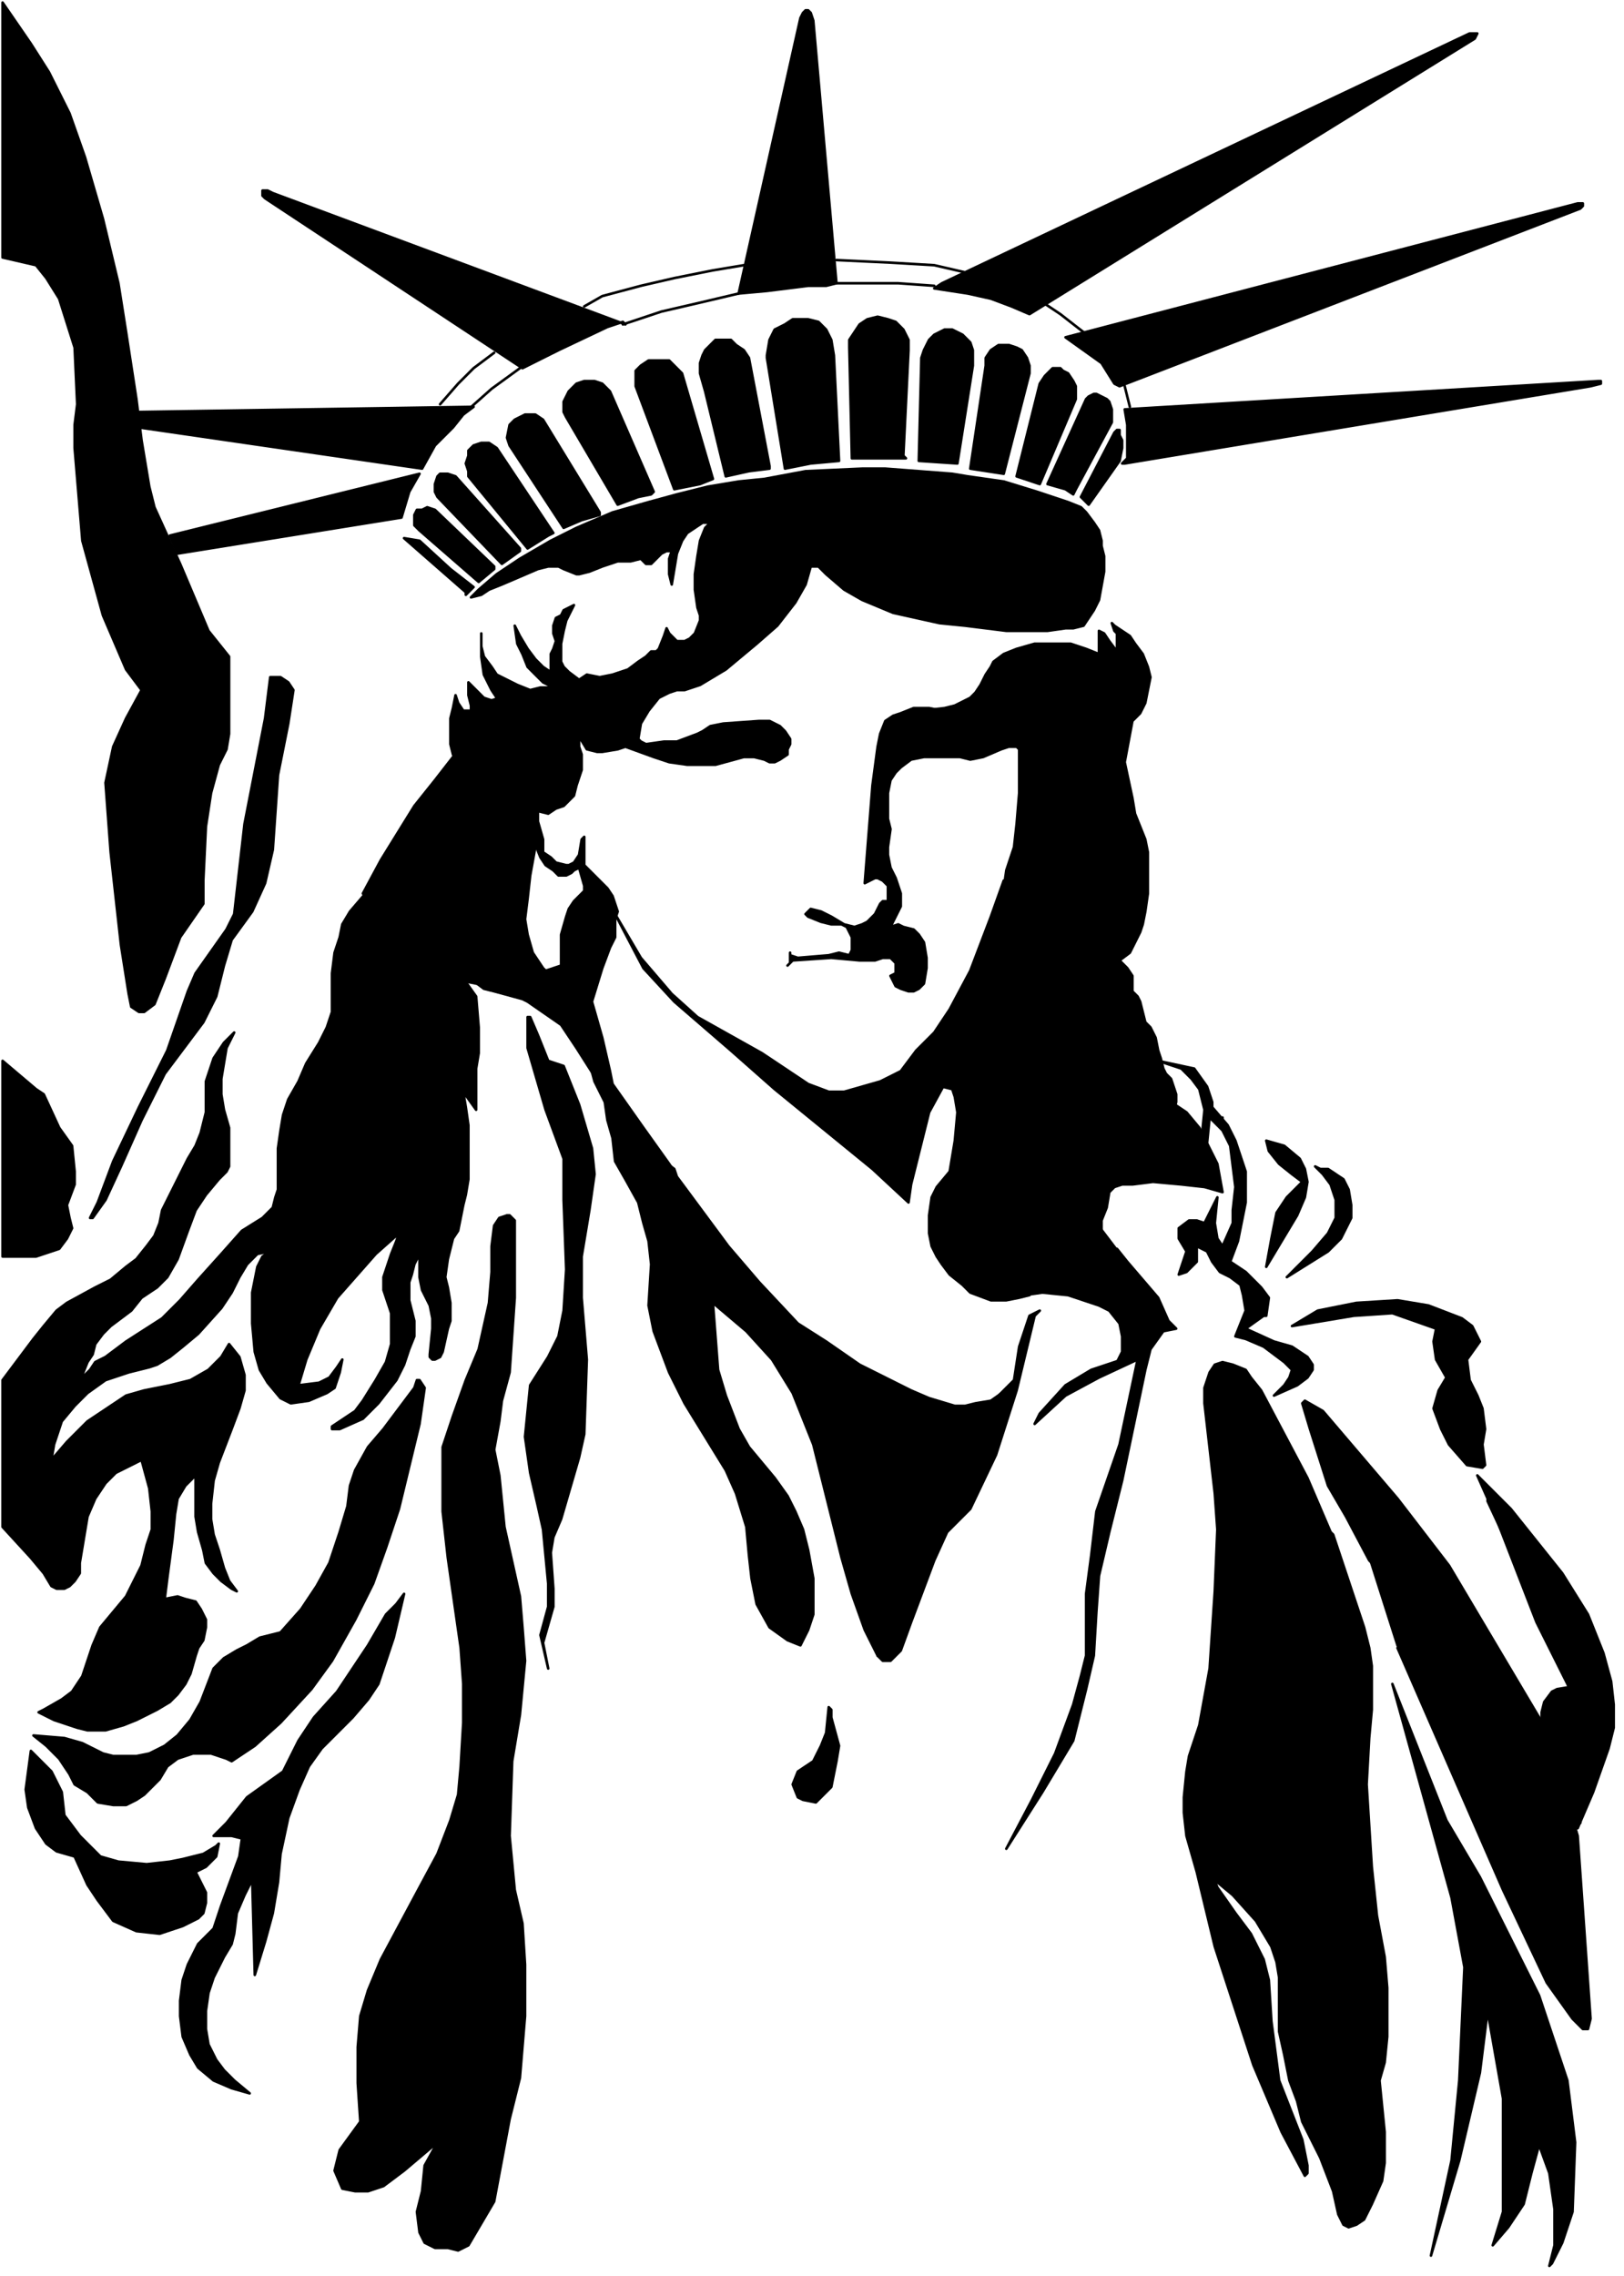
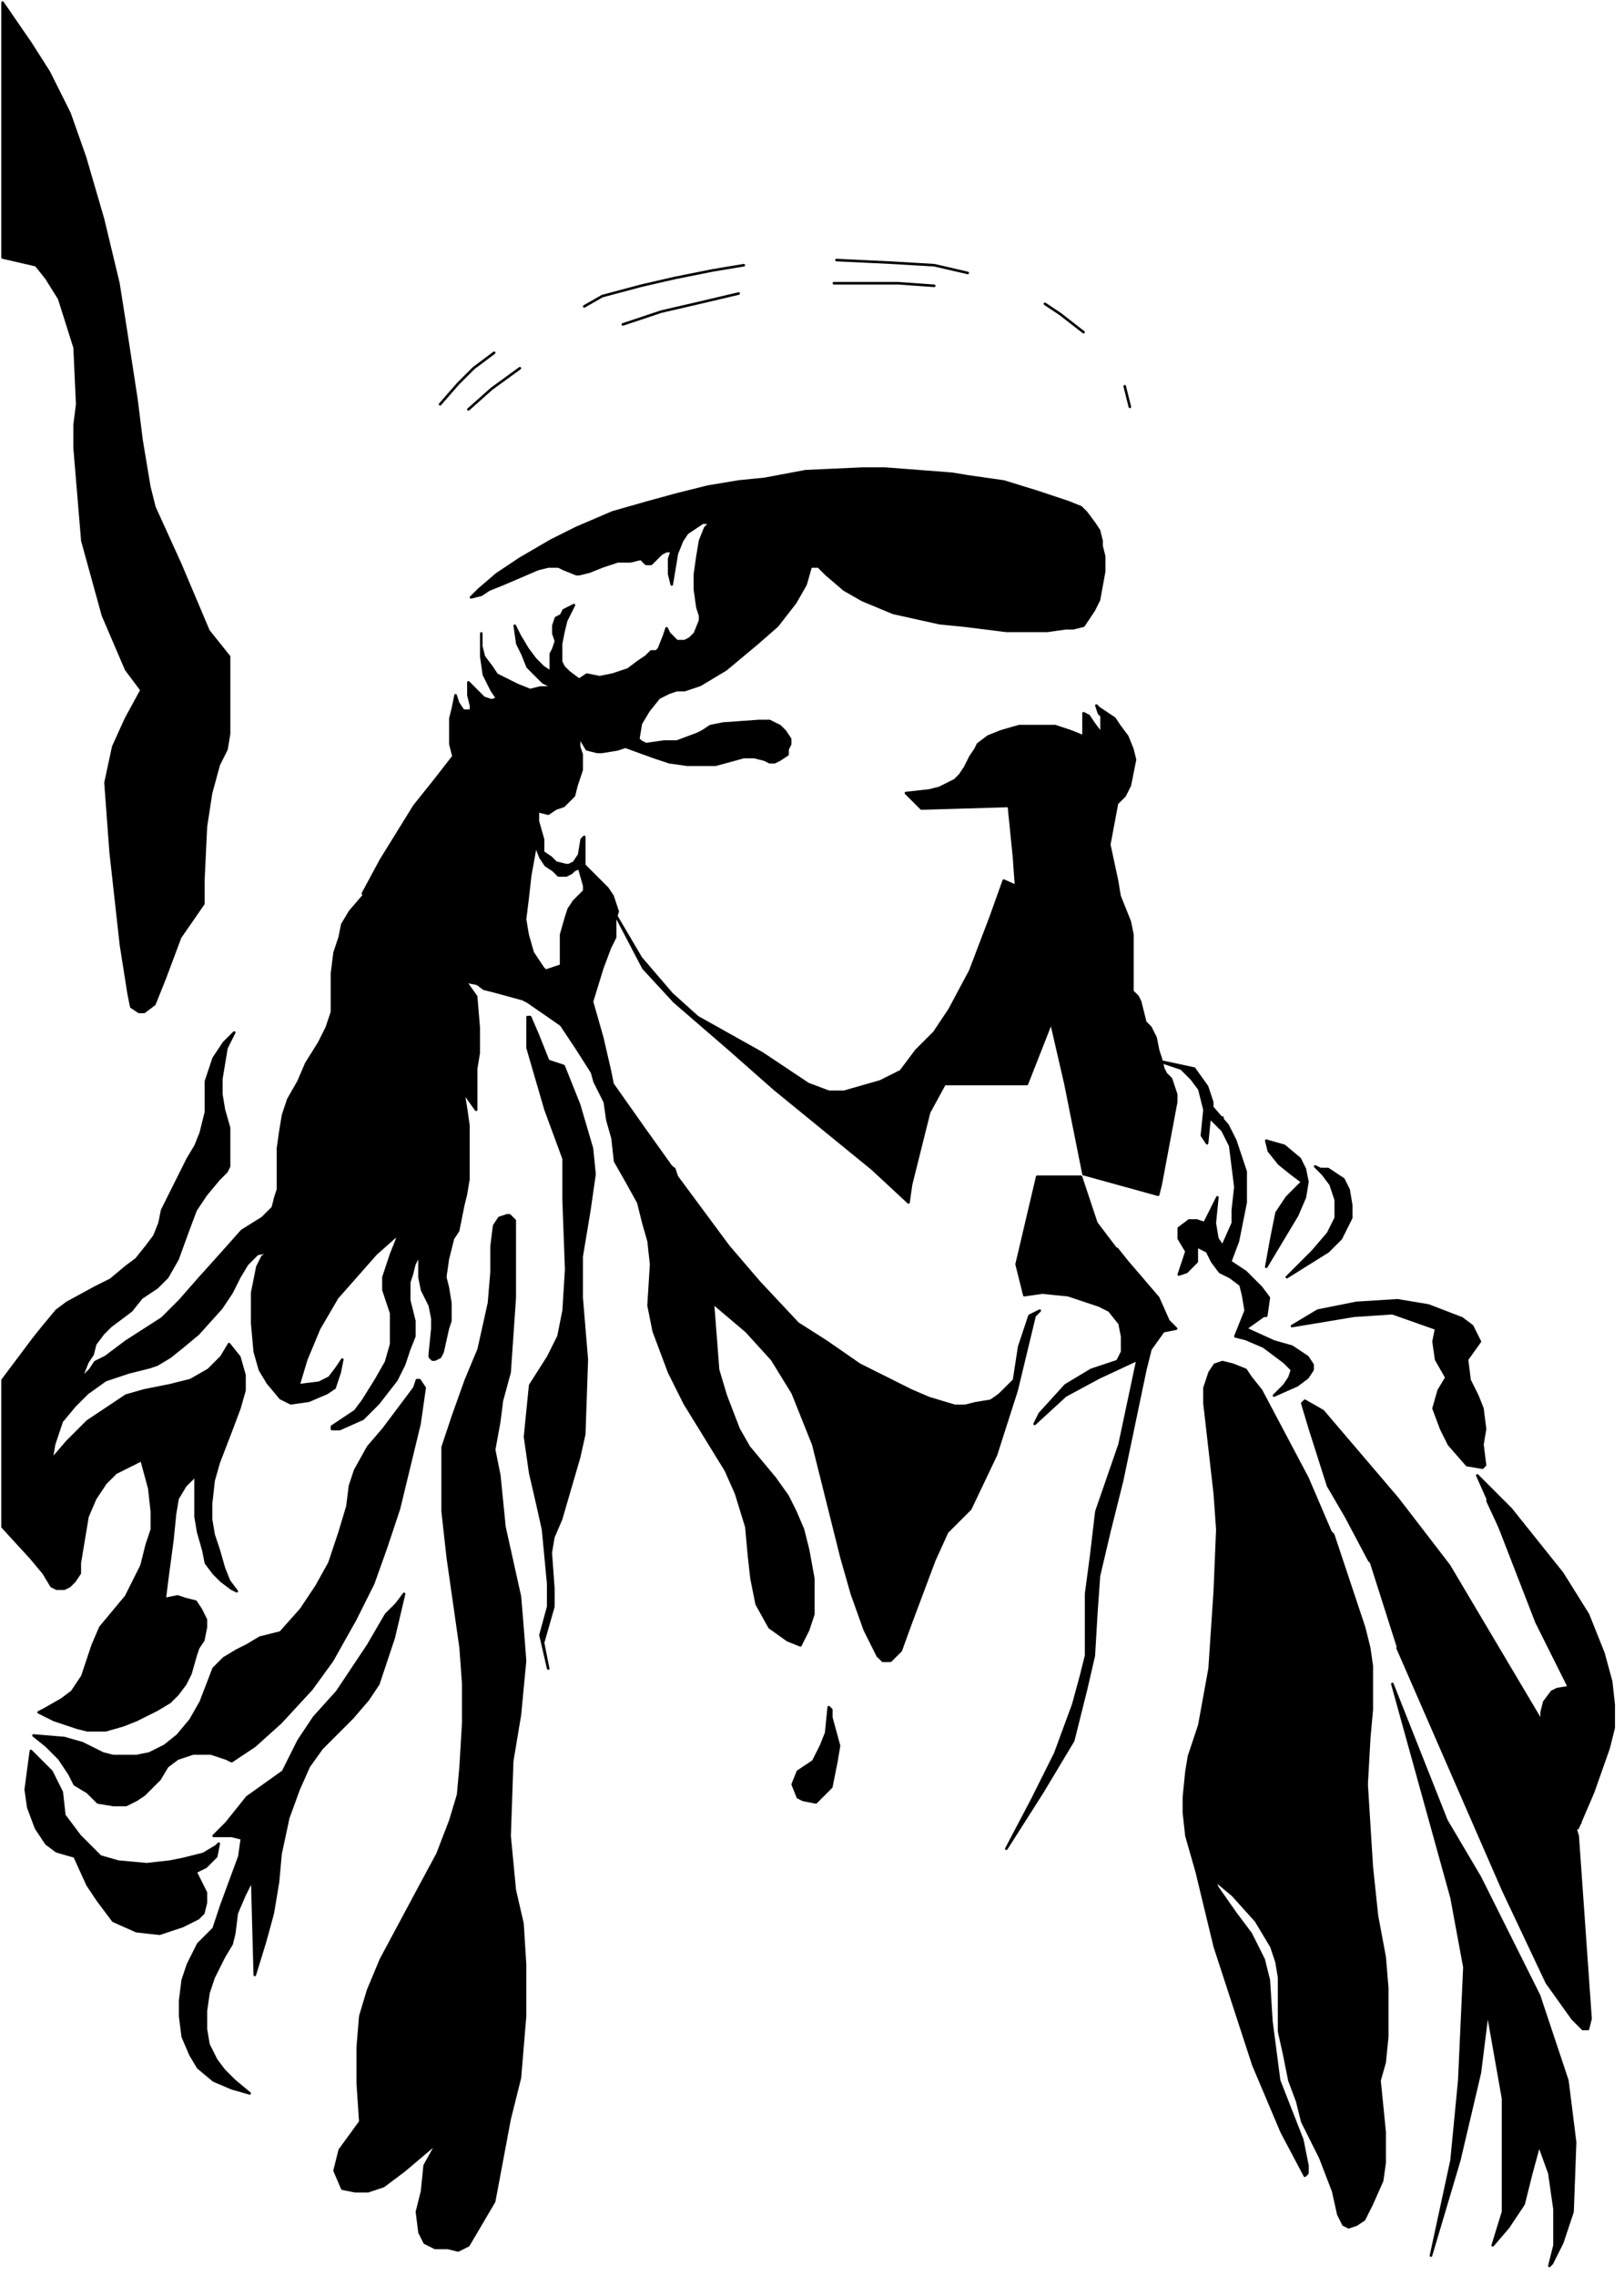
<svg xmlns="http://www.w3.org/2000/svg" width="201.867" height="282.8" fill-rule="evenodd" stroke-linecap="round" preserveAspectRatio="none" viewBox="0 0 631 884">
  <style>.pen0{stroke:#000;stroke-width:1;stroke-linejoin:round}.brush1{fill:#000}</style>
  <path d="m578 582-4-9 13 13 20 25 10 16 6 15 3 11 1 9v9l-2 8-6 17-6 14h-2l-1 21 3 42-5-1-15-26-24-50-15-32-11-25-14-44 33 25 27 34 10 16v-5l1-4 3-4 2-1 6-1-2-5-7-13-8-18-9-21-7-15v-1zM467 441l1-10-2-8-3-4-4-4-9-3 14 3 5 7 2 6v2l6 7 3 6 4 12v12l-3 15-3 8 6 4 6 6 3 4-1 7h-1l-7 5 11 5 7 2 6 4 2 3v2l-2 3-4 3-9 4 4-4 2-3 1-3-3-3-8-6-7-3-4-1 4-10-1-6-1-4-4-3-4-2-3-4-2-4-4-2v6l-4 4-3 1 3-9-3-5v-4l4-3h3l3 1 5-10-1 10 1 6 2 3 4-9v-5l1-9-1-8-1-8-3-6-5-5-1 10-2-3zm-204 16 20 27 12 14 15 16 11 7 13 9 12 6 8 4 7 3 10 3h4l4-1 6-1 10-7-22 37-29 70-3-1-5-10-5-14-4-14-6-24-5-20-8-20-8-13-10-11-13-11 2 26 3 10 5 13 4 7 10 12 5 7 3 6 3 7 2 8 2 11v14l-2 6-3 6-5-2-7-5-5-9-2-10-1-9-1-11-4-13-4-9-8-13-8-13-6-12-6-16-2-10 1-16-1-9-2-7-2-8-5-9-4-7-1-9-2-7-1-7-4-8-3-11 30 42 4 3 1 3zm-57-62 3 7 4 10 6 2 6 15 5 17 1 10-2 14-3 18v16l2 24-1 29-2 9-7 24-3 7-1 6 1 14v7l-2 7-2 7 2 10-3-13 3-11v-9l-2-21-2-9-3-13-2-14 1-10 1-10 7-11 4-8 2-10 1-16-1-27v-16l-7-19-7-24v-12h1zm192 108 7-1 10 1 12 4 4 2 4 5 1 5v6l-2 4 11-3 8-12-8-14-19-25-6-18h-17l-8 34 3 12z" class="pen0 brush1" />
-   <path d="M457 428v-3l-1-3-1-3-2-2-1-2-1-4-1-3-1-5-2-4-2-2-1-4-1-4-1-2-2-2v-6l-2-3-3-3 4-3 2-4 2-4 1-3 1-5 1-7v-16l-1-5-4-10-1-6-3-14 3-16 3-3 2-4 1-5 1-5-1-4-2-5-3-4-2-3-6-4-1-1 1 3 1 1v7l-3-4-2-3-2-1v9l-5-2-6-2h-14l-7 2-5 2-4 3-1 2-2 3-2 4-2 3-2 2-6 3-4 1-9 1 6 6 34-1 2 20 1 14 10 35 9 39 7 35 29 8 1-4zM176 294l-7 9-8 10-13 21-7 13 11 17 10 5 18 12 5 1 28 2 2-4-4-4-4-6-2-7-1-6 1-8 1-9 2-11 1-3-2-19-14-9-17-4z" class="pen0 brush1" />
+   <path d="M457 428v-3l-1-3-1-3-2-2-1-2-1-4-1-3-1-5-2-4-2-2-1-4-1-4-1-2-2-2v-6v-16l-1-5-4-10-1-6-3-14 3-16 3-3 2-4 1-5 1-5-1-4-2-5-3-4-2-3-6-4-1-1 1 3 1 1v7l-3-4-2-3-2-1v9l-5-2-6-2h-14l-7 2-5 2-4 3-1 2-2 3-2 4-2 3-2 2-6 3-4 1-9 1 6 6 34-1 2 20 1 14 10 35 9 39 7 35 29 8 1-4zM176 294l-7 9-8 10-13 21-7 13 11 17 10 5 18 12 5 1 28 2 2-4-4-4-4-6-2-7-1-6 1-8 1-9 2-11 1-3-2-19-14-9-17-4z" class="pen0 brush1" />
  <path d="m390 342-5 14-8 21-8 15-6 9-7 7-6 8-8 4-7 2-7 2h-6l-8-3-18-12-25-14-10-9-12-14-10-17 11 21 12 13 22 19 17 15 38 31 14 13 1-7 3-12 4-16 6-11h32l11-28-11-47-9-4z" class="pen0 brush1" />
  <path d="m417 244 4-1 2-3 2-3 2-4 2-11v-6l-1-4v-2l-1-4-2-3-3-4-2-2-5-2-12-4-13-4-14-2-6-1-13-1-13-1h-9l-22 1-16 3-10 1-12 2-12 3-11 3-14 4-14 6-10 5-12 7-9 6-7 6-3 3 4-1 3-2 5-2 14-6 4-1h4l2 1 5 2h1l4-1 5-2 6-2h5l4-1 2 2h2l4-4 2-1h2l-1 3v6l1 4 1-6 1-6 2-5 2-3 3-2 3-2h2l2-1-3 3-2 5-1 6-1 7v6l1 7 1 3v2l-2 5-2 2-2 1h-3l-3-3-1-2-1 3-2 5-1 1h-2l-2 2-3 2-4 3-3 1-3 1-5 1-5-1-3 2-4-3-2-2-1-2v-7l1-5 1-4 3-6-4 2-1 2-2 1-1 3v3l1 3-1 3-1 2v7l-3-2-3-3-3-4-3-5-2-4 1 7 2 4 2 5 6 6 4 2h-5l-4 1-5-2-4-2-4-2-2-3-3-4-1-4v-5 9l1 7 3 6 2 3h1l-3 1-3-1-6-6v5l1 4v2h-3l-2-3-1-3-1 5-1 4v10l1 4 2 5 2 4 3 4 5 3 6 3h4l3-1h3l2 10 2 7 2 5 2 3 3 2 2 2h3l2-1 1-1 2-1 2 7v2l-4 4-2 3-1 3-2 7v12l-9 3-2 1-9-3-8-1-2 1-5 1 1 4 4 3 4 1 11 3 2 1 13 9 6 9 7 11 12 17 19 22v-2l-2-3-10-14-12-17-1-5-3-13-4-14 4-13 3-8 2-4v-7l1-3-1-3-1-3-2-3-9-9v-11l-1 1-1 6-2 3-2 1h-1l-4-1-2-2-3-2v-5l-2-7v-4l4 1 3-2 3-1 4-4 1-4 2-6v-6l-1-3v-4l3 5 4 1h2l6-1 3-1 11 4 6 2 7 1h11l11-3h4l4 1 2 1h2l2-1 3-2v-2l1-2v-2l-2-3-2-2-4-2h-4l-14 1-5 1-3 2-2 1-8 3h-5l-7 1-2-1-1-1 1-6 3-5 4-5 4-2 3-1h3l3-1 3-1 5-3 5-3 12-10 8-7 7-9 4-7 2-7h3l3 3 7 6 7 4 12 5 18 4 10 1 16 2h16l7-1h3z" class="pen0 brush1" />
  <path fill="none" d="M475 436v-2" class="pen0" />
-   <path d="m437 180 181-30 4-1v-1h-1l-184 11 1 6v13l-2 2h1zm-37-58L573 15l1-2h-3l-205 97-3 2 13 2 9 2 8 3 7 3zm35 28 179-69 1-1v-1h-2l-199 52 7 5 7 5 5 8 2 1zm-110-40L316 8l-1-3-1-1h-1l-1 1-1 2-24 107 11-1 16-2h7l4-1zm-82 16L106 75l-2-1h-2v2l1 1 100 66 14-7 19-9 6-2 1 1zm-59 32-130 2v6l110 16 5-9 7-7 4-5 4-3zm-21 26-97 24 3 7 87-14 3-10 4-7zm18 46-24-21 6 1 12 11 9 7-3 3v-1zm239-37 3 3 12-17 1-5v-3l-1-2v-2h-1l-1 1-13 25zm-2-3 14-26v-5l-1-3-1-1-2-1-2-1h-1l-2 1-1 1-15 33 7 2 3 2 1-2zm-14-2 14-33v-5l-1-2-2-3-2-1-1-1h-3l-3 3-2 3-9 36 9 3zm-14-4 10-39v-3l-1-3-2-3-2-1-3-1h-4l-3 2-2 3v3l-6 40 13 2zm-18-4 6-38v-6l-1-3-3-3-4-2h-3l-4 2-2 2-2 4-1 3-1 40 15 1zm-21-3 2-41v-4l-2-4-3-3-3-1-4-1-4 1-3 2-2 3-2 3v3l1 43h21l-1-1zm-25 2-2-41-1-6-2-4-3-3-4-1h-6l-3 2-4 2-2 4-1 6v1l7 43 10-2 11-1zm-27 2-8-42-2-3-3-2-2-2h-6l-4 4-1 2-1 3v4l2 7 8 33 9-2 8-1v-1zm-22 5-12-41-5-5h-8l-3 2-2 2v6l15 40 10-2 5-2zm-23 5-17-39-3-3-3-1h-4l-3 1-3 3-1 2-1 2v4l1 2 20 34 8-3 5-1 1-1zm-21 8-22-36-3-2h-4l-4 2-2 2-1 5 1 3 21 32 7-3 7-2v-1zm-18 8-22-33-3-2h-3l-3 1-2 2v2l-1 3 1 3v2l23 28 8-5 2-1zm-13 6-25-28-3-1h-3l-1 1-1 3v3l1 2 25 26 7-5v-1zm-10 7-23-22-3-1-2 1h-2l-1 2v4l2 2 23 20 6-5v-1zm92-15-3 4-3 7-2 4v8l1 8 1 3 2 1h2l2-1 1-1v-4l1-2v-2 3l1 3 1 1 2 1h2l1-2v-5l2-8 4-8 3-4-3 7v5l1 3 2 3 1 1h2l2-1 2-1 1-4 3-5h5l6 4 2 1h4l1 2 2 1h5l2 2h1l2-3 2 1 1-2 3 3 3 2h1l-2-3-1-3-1-3 1-3v-3l2 3 2 4 2 4 2 1v-8l-1-6 2 4 2 2v3l1 2h1l2 1v4l1 3 2 3h4l2 1h1l2-1 2 1h3l1 1h1l4-1 2 1 2 1 2-1 2-4v-4l1-5v-4l-2-5-2-5-3-5-5-4-3-2-4-1-3-1 1 2 1 3v2l-5-2h-6l-3 2-6-2h-9l-5 1h-3l-3-1-4-2h-4l-4 1-7-4-3-1h-3l-3 3-4 1-1 1-2 3-4 5-4 4-1-4-1-2-3-2h-5zm118 38 5 1 6-1 2-6 2-7v-6l-2-7-3-4-2-2h-1l-1 1h-1v3l2 2 3 8 1 7-1 7-1 2-1-9-2-7-2-5-1-2 1 9-1 7-2 7v1l-1 1zm-12 27-6 6-4 2-4 1-5-1-5-2-5-1h-6l-5 2-3 1-3 2-2 5-1 5-2 15-3 38 2-1 2-1h1l2 1 2 2v6h-2l-1 1-2 4-3 3-2 1-3 1-4-1-5-3-4-2-4-1-2 2 1 1 5 2 4 1h4l2 1 1 2 1 2v5l-1 2-4-1-4 1-12 1-3-1v-1 4l-1 1 2-2 15-1 11 1h6l3-1h3l2 2v4l-2 1 1 2 1 2 2 1 3 1h2l2-1 2-2 1-6v-4l-1-6-2-3-2-2-4-1-2-1-3 1 2-4 2-4v-5l-1-3-1-3-2-4-1-5v-3l1-7-1-4v-10l1-5 2-3 2-2 4-3 5-1h14l4 1 5-1 7-3 3-1h3l1 1v17l-1 12-1 9-3 9-1 7-2 19 1 7 2 13 2 8v4l1 3v2l-1 2v6l-2 2-3 1-4 1h-3l-5 1-2 2-5 3-3 3 4 1 1 3 1 6-1 11-2 12-5 6-2 4-1 7v7l1 5 2 4 2 3 3 4 5 4 3 3 8 3h6l5-1 4-1 2-3 3-5 4-5 1-3v-13l-2-8h7l3 1 2 2 2 3 2 3 1 3 2 4 1-4v-4l2-5 1-6 2-2 3-1h4l8-1 11 1 9 1 7 2-2-11-4-8-3-6-5-6-6-4-8-3-2-1-3-5-12-21-2-5-3-15-4-18v-5l1-5v-12l-1-6-1-2 3-6 2-4 1-4 2-6v-3l1-1 1-3 1-2v-4l1-5v-4l1-4-1-7-1-6-2-3-1-1v1l1 4 1 2 1 9v6l-1 3-1 2v4l-1 2v2l-2 3-1 3-1 6-2 4-3 2-2 2h-1l-4 1h-2l-2-1-1-2-2-2v-3l-1-4v-2l1-11 3-31-4 4h-4l-3-1-2-1h-4l-1 1zM47 453l-6 13-5 7h-1l3-6 6-16 10-21 11-22 8-23 3-7 12-17 3-6 4-35 8-41 2-16h4l3 2 2 3-2 13-4 20-2 29-3 13-5 11-8 11-3 10-3 12-5 10-15 20-9 18-8 18zM1 413v75h13l9-3 3-4 2-4-1-4-1-5 3-8v-5l-1-10-5-7-6-13-3-2-13-11v1z" class="pen0 brush1" />
  <path d="m79 351-9 13-6 16-4 10-4 3h-2l-3-2-1-5-3-19-4-36-2-27 3-14 5-11 6-11-6-8-9-21-8-29-3-36v-9l1-8-1-22-6-19-5-8-4-5-13-3V1l11 16 7 11 8 16 6 17 7 24 6 25 3 19 4 26 2 16 3 18 2 8 10 22 11 26 8 10v30l-1 6-3 6-3 11-2 13-1 21v9z" class="pen0 brush1" />
  <path fill="none" d="m202 143-11 8-9 8m10-22-8 6-6 6-7 8m71-31 15-5 13-3 17-4m2-11-12 2-15 3-13 3-15 4-7 4m136-8-14-1h-25m52-4-13-3-17-1-21-1m112 49 1 4 1 4m-18-29-9-7-6-4" class="pen0" />
  <path d="m185 415 1-6v-10l-1-12-5-7-3-7-6-4-13-8-7-3-3-3-6-8-6 7-3 5-1 5-2 6-1 8v15l-1 3-1 3-3 6-5 8-3 7-4 7-2 6-1 6-1 7v16l-1 3-1 4-4 4-8 5-8 9-9 10-7 8-7 7-14 9-8 6-4 2-2 3-2 2-2 3 1-3 2-5 2-3 1-4 3-4 3-3 8-6 4-5 6-4 4-4 4-7 4-11 3-8 4-6 5-6 3-3 1-2v-15l-2-7-1-6v-6l1-6 1-6 3-6-4 4-4 6-2 6-1 3v12l-1 4-1 4-2 5-3 5-3 6-3 6-4 8-1 5-2 5-3 4-4 5-4 3-6 5-6 3-11 6-4 3-5 6-4 5-12 16v57l11 12 5 6 3 5 2 1h3l2-1 2-2 2-3v-4l1-6 1-6 1-6 3-7 4-6 4-4 4-2 6-3 3 11 1 9v7l-2 6-2 8-6 12-10 12-3 7-2 6-2 6-4 6-4 3-7 4-2 1 6 3 9 3 4 1h7l7-2 5-2 4-2 4-2 5-3 3-3 3-4 2-4 2-7 1-3 2-3 1-5v-3l-2-4-2-3-4-1-3-1-5 1 1-8 2-15 1-10 1-6 3-5 4-4v16l1 6 2 7 1 5 3 4 3 3 4 3 2 1-3-4-2-5-2-7-2-6-1-6v-6l1-9 2-7 5-13 3-8 2-7v-6l-2-7-4-5-3 5-5 5-7 4-8 2-10 2-7 2-6 4-9 6-8 8-6 7 1-6 3-9 5-6 5-5 7-5 9-3 8-2 3-1 5-3 5-4 6-5 9-10 4-6 3-6 3-5 4-4 5-1-3 2-2 4-1 5-1 5v12l1 11 2 7 3 5 5 6 4 2 7-1 7-3 3-2 1-3 1-3 1-5-2 3-3 4-4 2-8 1 3-10 5-12 7-12 15-17 9-8-1 3-2 5-1 3-1 3-1 3v5l3 9v12l-2 7-4 7-5 8-3 4-9 6v1h3l9-4 6-6 7-9 3-6 2-6 2-5v-6l-1-4-1-4v-7l1-3 1-4 2-4v9l1 5 1 2 2 4 1 5v4l-1 10v1l1 1h1l2-1 1-2 2-9 1-3v-7l-1-6-1-4 1-7 1-4 1-4 2-3 2-10 1-4 1-6v-21l-1-7-1-6 5 7v-16zm332 180-9-21-18-34-4-5-2-3-5-2-4-1-3 1-2 3-2 6v6l4 35 1 14-1 24-2 30-4 22-4 12-1 6-1 10v6l1 9 4 14 7 29 15 46 11 26 9 17 1-1v-3l-2-10-9-23-3-23-1-16-2-8-5-10-6-8-7-10-2-5-2-9 1 4 3 8 6 5 9 10 6 10 2 6 1 6v21l2 9 2 10 3 8 2 8 4 8 3 6 5 13 2 9 2 4 2 1 3-1 3-2 3-6 4-9 1-7v-12l-2-20 2-7 1-10v-19l-1-12-3-16-2-19-2-32 1-18 1-11v-17l-1-7-2-8-12-36-1-1zm-85-109 3 7 6 7 10 13-4 6-8 8-15 5-10 6-10 11-2 4 12-11 13-7 15-7-7 33-9 26-2 17-2 15v24l-2 8-3 11-7 19-9 18-10 19 14-22 12-20 5-20 3-13 1-17 1-14 4-17 5-20 9-43 2-8 5-7 5-1-3-3-4-9-12-14-4-5-2 1zm-30 25-7 29-8 25-10 21-9 9-5 11-9 24-4 11-4 4h-3l-2-2 1-16 7-32 8-19 9-11 12-13 16-16 2-13 4-12 4-2-2 2zm-79 153v3l3 11-1 6-2 10-6 6-5-1-2-1-2-5 2-5 3-2 3-2 3-6 2-5 1-10 1 1zM200 478v26l-2 29-3 11-1 8-2 11 2 10 2 20 6 27 1 12 1 13-2 21-3 18-1 29 2 21 3 13 1 16v20l-2 24-4 16-6 32-10 17-4 2-4-1h-5l-4-2-2-4-1-8 2-8 1-10 5-9-13 11-8 6-6 2h-5l-5-1-3-7 2-8 8-11-1-15v-14l1-12 3-10 5-12 15-28 7-13 5-13 3-10 1-11 1-17v-15l-1-14-2-14-3-21-2-18v-25l4-12 5-14 5-12 2-9 2-9 1-12v-10l1-8 2-3 3-1h1l2 2v4zm23 40v28l-3 10-5 15-3 12 1-9-3-12-2-11v-8l3-6 6-9 4-9 1-3 1 2zm-66 101-4 17-6 18-4 6-6 7-12 12-5 7-4 9-4 11-3 14-1 11-2 12-3 11-4 13-1-37-3 6-3 7-1 8-1 4-3 5-4 8-2 6-1 7v7l1 6 3 6 3 4 4 4 6 5-7-2-7-3-6-5-3-5-3-7-1-8v-6l1-8 2-6 4-8 6-6 3-9 7-19 1-7-4-1h-7l5-5 8-10 14-10 6-12 6-9 9-10 6-9 6-9 7-12 4-4 3-4z" class="pen0 brush1" />
  <path d="m84 717-5 3-8 2-5 1-9 1-11-1-7-2-8-8-6-8-1-9-4-8-8-8-2 15 1 7 3 8 4 6 4 3 7 2 5 11 4 6 6 8 9 4 9 1 9-3 6-3 2-2 1-4v-4l-2-4-2-4 4-2 4-4 1-5-1 1z" class="pen0 brush1" />
  <path d="m88 683-6-2h-7l-6 2-4 3-3 5-6 6-3 2-4 2h-5l-6-1-4-4-5-3-2-4-4-6-5-5-5-4 12 1 7 2 4 2 4 2 4 1h9l5-1 6-3 5-4 5-6 4-7 5-13 4-4 5-3 4-2 5-3 8-2 8-9 6-9 5-9 4-12 3-10 1-8 2-6 5-9 6-7 6-8 6-8 1-3h1l2 3-2 14-8 33-5 15-5 14-7 14-9 16-8 11-12 13-10 9-9 6-2-1zm418-138 3 10 7 22 7 12 9 17 15 15 23 18 16 18 11 16 5 20 6 14-2 19 1 18 2 17-1 4-2-4-13-19-12-24-38-78 41 94 17 36 10 14 4 4h2l1-4-5-71-12-41-38-64-20-26-29-34-7-4-1 1zm108 163 2-23v-12l-1-9-1-8-7-12-14-30-15-33 19 49 12 24 4 9v22l1 22v1zm-11 171 4-8 4-12 1-27-3-24-11-33-23-46-13-22-21-53 23 83 5 27-1 22-1 22-3 31-8 37 11-37 8-34 3-24 6 34v44l-4 13 6-7 6-9 3-12 3-11 4 11 2 14v14l-2 8 1-1zM492 443l7 2 6 5 2 4 1 5-1 6-3 7-12 20 2-11 2-10 4-6 6-6-4-3-5-4-4-5-1-4zm21 11h3l6 4 2 4 1 6v5l-4 8-5 5-16 10 10-10 6-7 3-6v-7l-2-6-3-4-3-3 2 1zm48 103 2 4 7 8 6 1 1-1-1-8 1-6-1-8-2-5-3-6-1-8 5-7-3-6-4-3-13-5-12-2-16 1-15 3-10 6 24-4 15-1 17 6-1 5 1 7 4 7-3 5-2 7 3 8 1 2z" class="pen0 brush1" />
</svg>